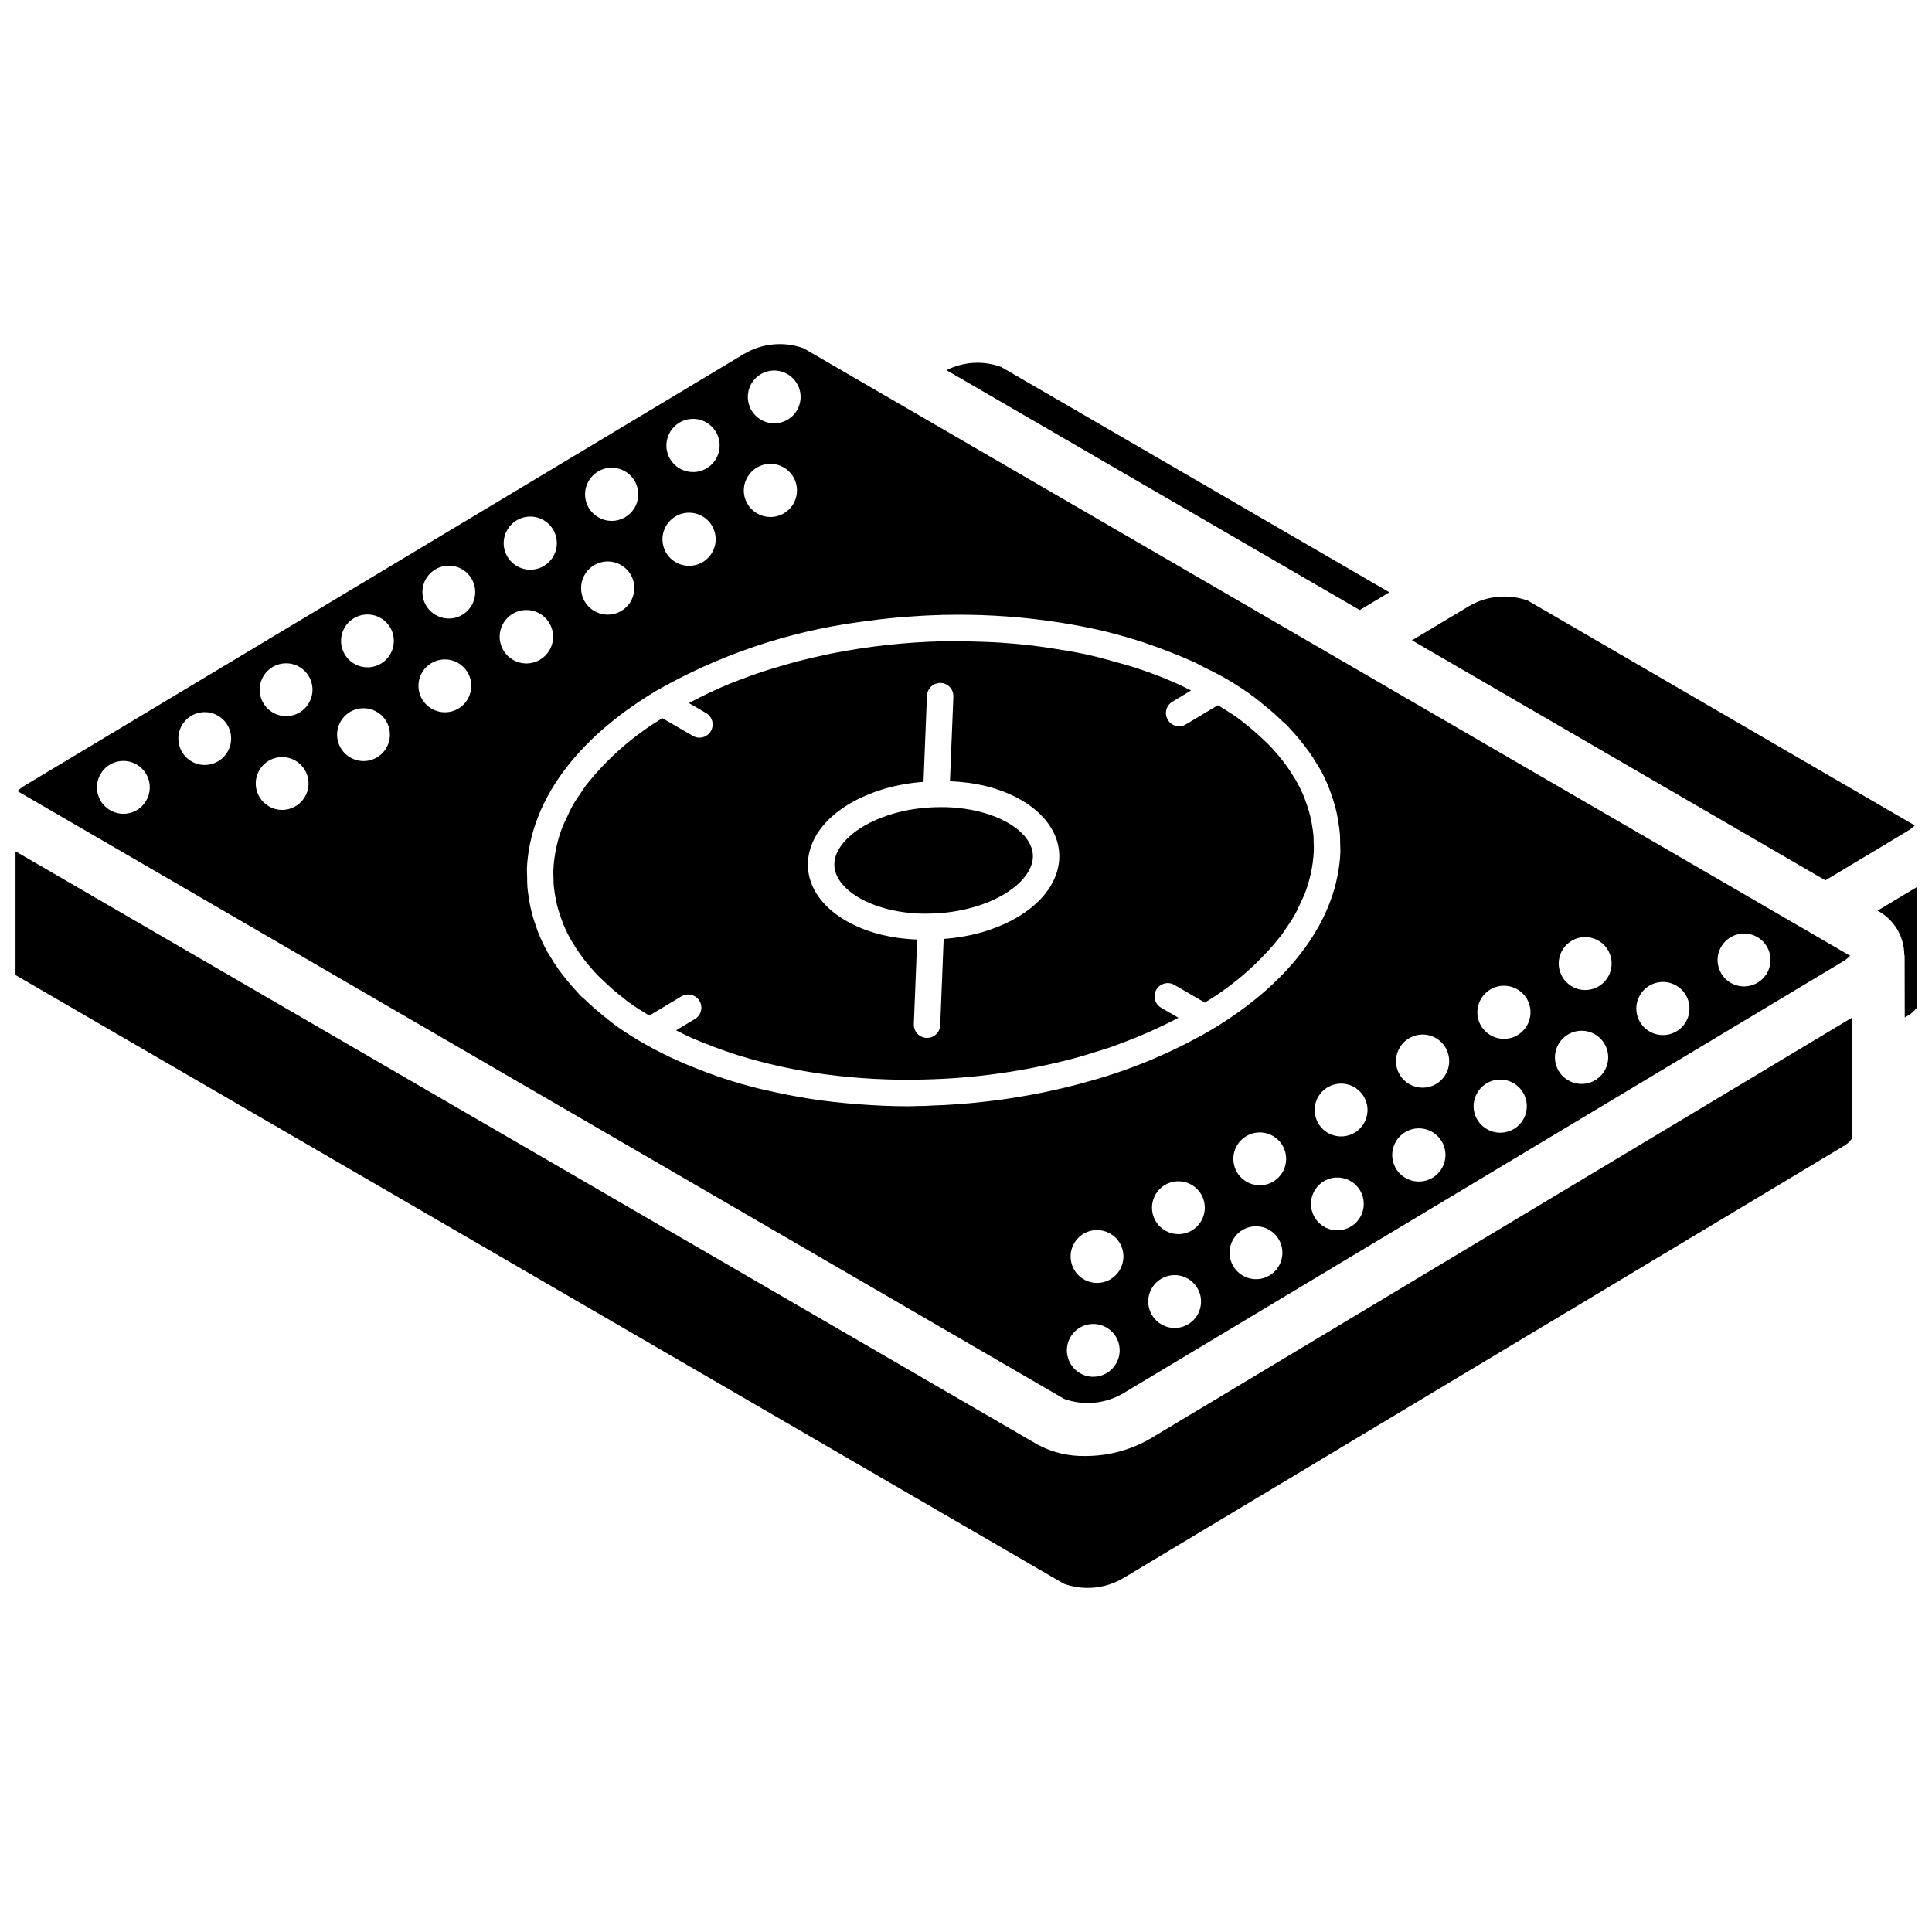
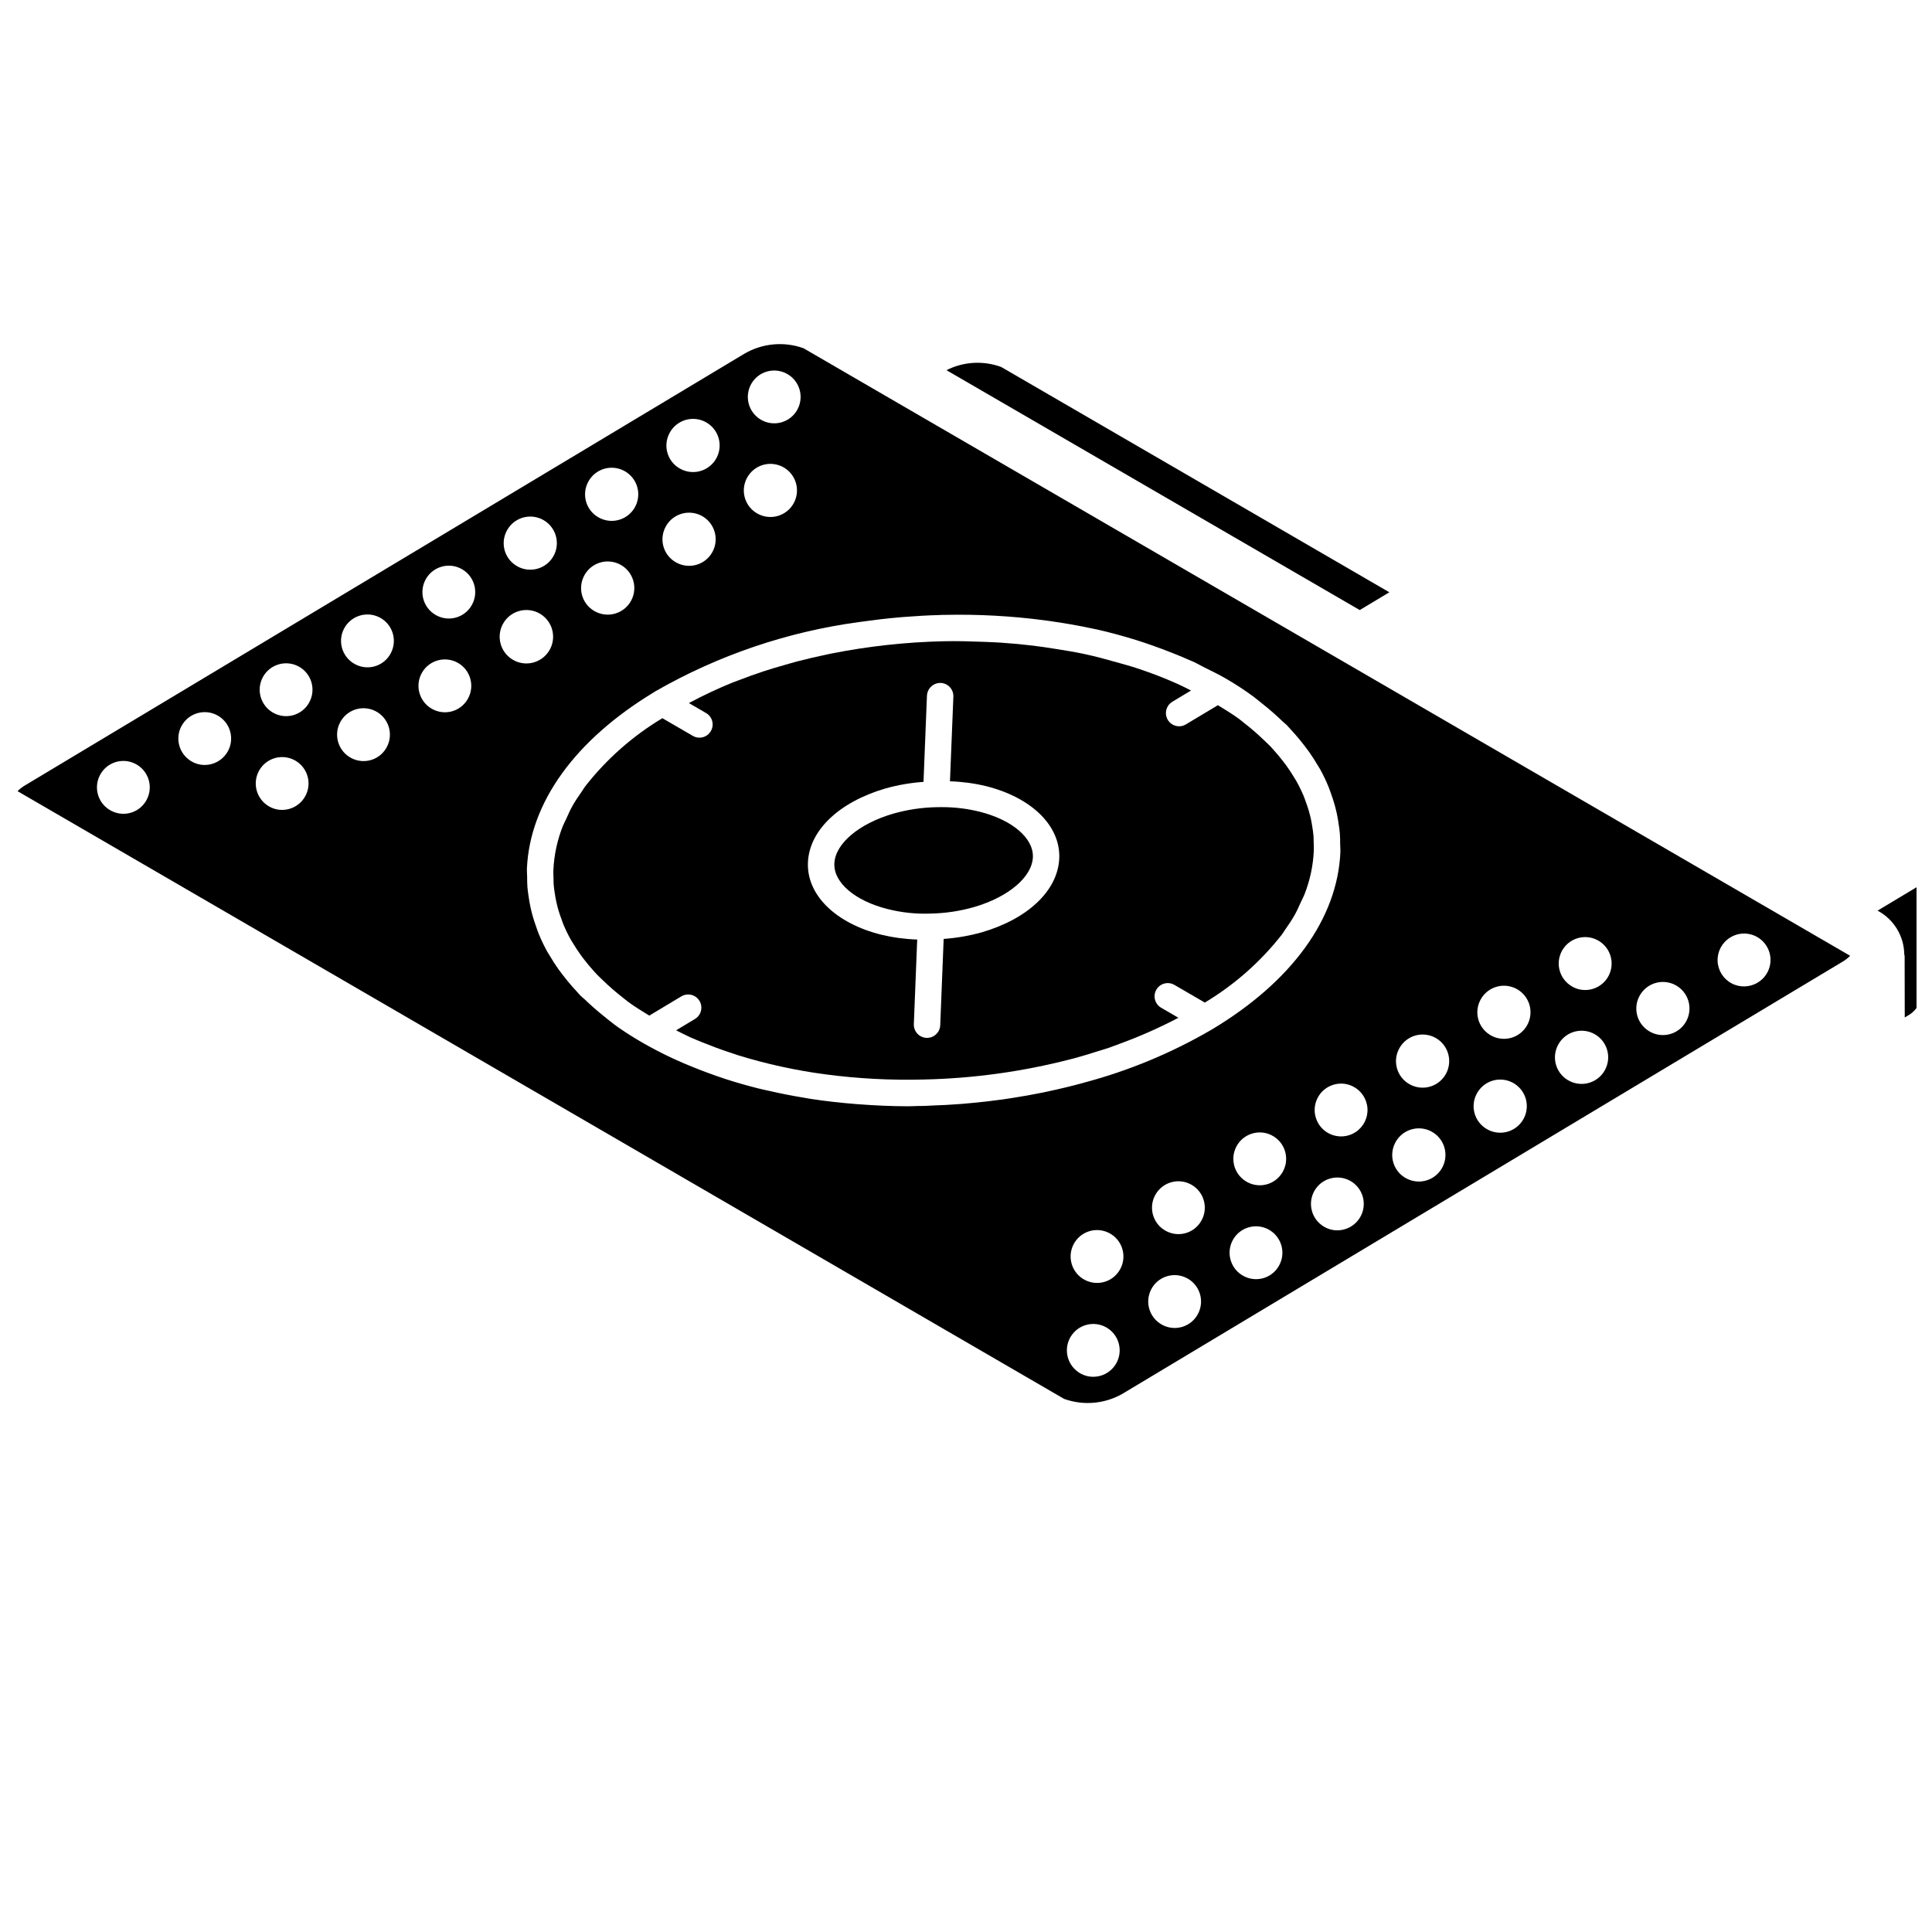
<svg xmlns="http://www.w3.org/2000/svg" width="800px" height="800px" version="1.1" viewBox="144 144 512 512">
  <defs>
    <clipPath id="d">
      <path d="m518 302h133.9v76h-133.9z" />
    </clipPath>
    <clipPath id="c">
      <path d="m148.09 369h486.91v196h-486.91z" />
    </clipPath>
    <clipPath id="b">
      <path d="m148.09 235h486.91v281h-486.91z" />
    </clipPath>
    <clipPath id="a">
      <path d="m641 379h10.902v35h-10.902z" />
    </clipPath>
  </defs>
  <path d="m437.84 421.68c1.02-0.348 1.988-0.742 2.992-1.105 5.301-1.941 10.465-4.231 15.461-6.856l-4.578-2.66c-1.672-0.969-2.242-3.113-1.27-4.785 0.969-1.672 3.109-2.238 4.781-1.27l8.066 4.688c7.859-4.711 14.781-10.824 20.43-18.035 0.277-0.375 0.496-0.766 0.762-1.145 0.945-1.34 1.859-2.688 2.633-4.062 0.609-1.082 1.086-2.195 1.59-3.301 0.32-0.703 0.711-1.398 0.988-2.109 1.465-3.715 2.305-7.648 2.481-11.637 0.031-0.766-0.02-1.527-0.039-2.289-0.02-0.551-0.008-1.105-0.051-1.652-0.062-0.793-0.191-1.574-0.312-2.359-0.102-0.66-0.215-1.32-0.355-1.977-0.156-0.711-0.328-1.422-0.531-2.125-0.234-0.82-0.512-1.629-0.809-2.438-0.199-0.543-0.375-1.094-0.602-1.637-0.578-1.367-1.234-2.703-1.965-4-0.152-0.27-0.336-0.535-0.496-0.805-0.664-1.113-1.383-2.219-2.172-3.305-0.262-0.359-0.539-0.715-0.812-1.07-0.789-1.023-1.629-2.031-2.527-3.027-0.277-0.305-0.547-0.617-0.836-0.922-0.488-0.516-1.047-1.012-1.566-1.516-1.727-1.684-3.547-3.262-5.457-4.738-0.422-0.324-0.805-0.668-1.242-0.988-1.758-1.297-3.707-2.484-5.652-3.672l-8.48 5.09c-0.543 0.328-1.164 0.504-1.797 0.5-1.574 0-2.953-1.051-3.371-2.566s0.223-3.125 1.574-3.934l4.961-2.981c-1.172-0.578-2.301-1.188-3.519-1.73-3.516-1.566-7.113-2.957-10.77-4.16-1.809-0.598-3.688-1.105-5.566-1.633-2.797-0.793-5.613-1.551-8.508-2.172-2.469-0.523-5.019-0.93-7.57-1.336-1.934-0.309-3.867-0.605-5.824-0.844-2.848-0.344-5.734-0.613-8.652-0.809-1.598-0.105-3.199-0.164-4.805-0.223-3.461-0.129-6.934-0.234-10.461-0.145-9.984 0.23-19.93 1.324-29.727 3.273-0.43 0.086-0.852 0.184-1.281 0.273-2.59 0.539-5.137 1.137-7.641 1.785-1.172 0.309-2.32 0.652-3.477 0.984-1.75 0.5-3.496 1-5.195 1.555-2.434 0.801-4.824 1.66-7.18 2.578-0.402 0.152-0.824 0.293-1.223 0.449-3.984 1.625-7.883 3.453-11.676 5.484l4.551 2.644c1.672 0.969 2.242 3.109 1.27 4.781-0.969 1.672-3.109 2.242-4.781 1.27l-8.066-4.684c-7.856 4.703-14.777 10.812-20.422 18.016-0.324 0.434-0.578 0.887-0.883 1.328-0.898 1.281-1.777 2.57-2.519 3.883-0.641 1.141-1.148 2.309-1.676 3.477-0.289 0.648-0.652 1.285-0.906 1.938-1.465 3.719-2.305 7.652-2.484 11.645-0.031 0.742 0.02 1.477 0.039 2.215 0.016 0.582 0.004 1.168 0.055 1.746 0.062 0.77 0.188 1.527 0.301 2.293 0.105 0.691 0.223 1.379 0.375 2.066 0.148 0.688 0.316 1.371 0.508 2.051 0.246 0.855 0.535 1.703 0.848 2.547 0.191 0.512 0.355 1.027 0.566 1.539 0.582 1.379 1.242 2.727 1.977 4.031 0.145 0.258 0.324 0.508 0.473 0.762 0.668 1.121 1.395 2.234 2.188 3.328 0.266 0.371 0.551 0.734 0.832 1.098 0.77 1 1.59 1.98 2.461 2.949 0.309 0.34 0.605 0.684 0.926 1.02 0.461 0.488 0.988 0.953 1.477 1.43 1.734 1.691 3.559 3.277 5.473 4.758 0.438 0.34 0.84 0.695 1.293 1.031 1.75 1.293 3.691 2.477 5.625 3.664l8.5-5.098c1.074-0.648 2.41-0.672 3.504-0.066 1.098 0.609 1.785 1.758 1.801 3.008 0.02 1.254-0.633 2.418-1.711 3.059l-4.984 2.992c1.238 0.613 2.43 1.258 3.719 1.836 1.074 0.477 2.176 0.918 3.273 1.367 2.332 0.945 4.719 1.844 7.195 2.66 0.746 0.25 1.48 0.516 2.234 0.75 7.535 2.32 15.25 4.008 23.066 5.047l0.055 0.008c8.672 1.148 17.418 1.605 26.156 1.371 13.098-0.289 26.117-2.09 38.801-5.367 0.289-0.074 0.582-0.137 0.871-0.215 2.16-0.578 4.246-1.234 6.332-1.895 0.988-0.312 1.992-0.594 2.969-0.926zm-33.719-30.59c-3.281 0.914-6.641 1.492-10.039 1.734l-0.91 22.859c-0.074 1.879-1.617 3.363-3.496 3.363h-0.137c-1.934-0.078-3.434-1.703-3.363-3.637l0.895-22.426c-3.211-0.102-6.398-0.531-9.52-1.277-12.148-3.035-19.781-10.543-19.441-19.125 0.344-8.516 8.23-16.039 20.598-19.648 3.277-0.91 6.637-1.492 10.031-1.73l0.914-22.867c0.109-1.922 1.723-3.406 3.644-3.356 1.93 0.082 3.43 1.711 3.356 3.641l-0.902 22.43c3.211 0.102 6.402 0.523 9.523 1.27 12.145 3.031 19.777 10.543 19.441 19.125-0.348 8.516-8.234 16.047-20.594 19.645z" />
  <path d="m403.58 359.1c-3.328-0.82-6.742-1.223-10.168-1.203-0.402 0-0.801 0-1.203 0.016-3.902 0.074-7.781 0.652-11.535 1.727-9.102 2.66-15.355 7.969-15.559 13.211v0.004c-0.207 5.051 5.481 9.895 14.145 12.062 3.711 0.934 7.539 1.336 11.363 1.188 3.91-0.074 7.789-0.656 11.547-1.734 9.09-2.652 15.344-7.961 15.555-13.207 0.203-5.051-5.488-9.898-14.145-12.062z" />
  <path d="m507.86 303.56 4.332-2.598-102.86-59.707c-4.746-1.742-10-1.434-14.508 0.848l109.52 63.57z" />
  <g clip-path="url(#d)">
-     <path d="m627.75 377.3 21.66-12.996c0.742-0.422 1.422-0.945 2.016-1.559l-102.51-59.566c-5.195-1.863-10.953-1.312-15.703 1.496l-15.035 9.02 107.29 62.281z" />
-   </g>
+     </g>
  <g clip-path="url(#c)">
-     <path d="m448.89 525.23c-5.238 3.043-11.191 4.637-17.25 4.625-4.418 0.105-8.793-0.938-12.688-3.031l-270.84-157.21v32.766c0.094 0.07 0.191 0.133 0.293 0.191l277.56 161.15c5.199 1.863 10.961 1.312 15.715-1.496l190.59-114.32c1.051-0.52 1.941-1.316 2.574-2.305l-0.062-31.906z" />
-   </g>
+     </g>
  <g clip-path="url(#b)">
    <path d="m441.7 513.23 190.55-114.34c0.758-0.434 1.449-0.973 2.059-1.598l-277.38-161.01c-5.195-1.863-10.953-1.316-15.707 1.488l-190.55 114.34c-0.738 0.426-1.418 0.949-2.016 1.559l277.34 161.05c5.195 1.867 10.957 1.32 15.711-1.492zm-2.277-7.305c-1.312 1.844-3.438 2.938-5.699 2.938-1.449 0.004-2.863-0.449-4.039-1.297l-0.047-0.035c-3.129-2.258-3.84-6.625-1.586-9.758 2.254-3.133 6.617-3.848 9.754-1.598 3.137 2.246 3.859 6.609 1.617 9.75zm1.559-25.816c-0.82 1.664-2.269 2.93-4.027 3.519-1.758 0.59-3.676 0.453-5.336-0.375l-0.055-0.027c-3.445-1.742-4.828-5.945-3.094-9.395 1.738-3.449 5.941-4.84 9.391-3.106 3.453 1.73 4.848 5.93 3.121 9.383zm20.566 11.938c-0.816 1.664-2.269 2.93-4.023 3.519-1.758 0.59-3.68 0.457-5.336-0.375l-0.055-0.027c-3.445-1.742-4.832-5.945-3.094-9.395 1.738-3.449 5.938-4.84 9.391-3.106 3.449 1.73 4.848 5.93 3.121 9.383zm0.816-24.531c-0.914 1.617-2.43 2.801-4.219 3.293-1.789 0.488-3.699 0.246-5.309-0.676l-0.047-0.027c-3.344-1.93-4.492-6.203-2.566-9.547 1.922-3.348 6.195-4.504 9.543-2.582 3.348 1.918 4.512 6.188 2.598 9.539zm20.746 11.598c-0.82 1.66-2.269 2.93-4.027 3.519s-3.68 0.453-5.336-0.379l-0.055-0.027c-3.445-1.738-4.828-5.945-3.094-9.391 1.738-3.449 5.938-4.84 9.391-3.109 3.449 1.734 4.848 5.934 3.121 9.387zm0.668-24.301c-0.973 1.574-2.535 2.699-4.34 3.117-1.805 0.422-3.703 0.105-5.273-0.875l-0.055-0.035c-3.266-2.062-4.242-6.375-2.188-9.641 2.059-3.266 6.371-4.254 9.641-2.203 3.269 2.051 4.262 6.363 2.215 9.637zm20.328 12.301c-1.312 1.84-3.434 2.938-5.699 2.938-1.449 0.004-2.859-0.453-4.035-1.297l-0.051-0.035c-3.129-2.258-3.836-6.625-1.586-9.758 2.254-3.133 6.621-3.848 9.758-1.602 3.137 2.25 3.859 6.613 1.613 9.754zm98.375-74.641c3.266-2.055 7.578-1.078 9.641 2.184 2.062 3.262 1.094 7.578-2.164 9.645l-0.055 0.035c-2.121 1.332-4.793 1.434-7.004 0.262-2.215-1.172-3.633-3.438-3.719-5.941-0.086-2.504 1.172-4.863 3.301-6.184zm-23.781 15.094c1.496-2.422 4.305-3.707 7.117-3.25s5.07 2.562 5.723 5.336c0.652 2.773-0.43 5.664-2.742 7.328-2.316 1.66-5.402 1.766-7.82 0.262l-0.055-0.035c-1.574-0.98-2.691-2.551-3.109-4.359-0.414-1.809-0.098-3.707 0.887-5.281zm-20.32-12.293c1.926-2.699 5.484-3.676 8.52-2.344 3.039 1.332 4.727 4.609 4.047 7.859-0.68 3.246-3.539 5.57-6.856 5.574-1.449 0.004-2.863-0.449-4.039-1.297l-0.047-0.035c-1.512-1.078-2.531-2.711-2.836-4.543-0.305-1.828 0.129-3.707 1.211-5.215zm-1.566 25.816c1.258-2.559 3.938-4.109 6.785-3.922 2.848 0.184 5.301 2.07 6.215 4.773 0.914 2.703 0.105 5.688-2.043 7.566-2.148 1.875-5.219 2.269-7.773 1l-0.055-0.027c-1.66-0.832-2.922-2.285-3.508-4.047-0.59-1.762-0.453-3.684 0.379-5.344zm-20.242-12.523c1.496-2.426 4.309-3.707 7.117-3.25 2.812 0.457 5.074 2.562 5.723 5.336 0.652 2.769-0.43 5.664-2.742 7.324-2.312 1.664-5.402 1.766-7.82 0.266l-0.055-0.035c-1.574-0.984-2.691-2.555-3.109-4.363-0.414-1.805-0.094-3.707 0.887-5.277zm-1.133 25.117c1.398-2.484 4.156-3.879 6.988-3.535s5.172 2.363 5.934 5.109c0.762 2.75-0.211 5.684-2.461 7.438-2.246 1.75-5.332 1.973-7.809 0.562l-0.047-0.027c-1.613-0.922-2.793-2.445-3.281-4.234-0.488-1.789-0.246-3.699 0.676-5.312zm-20.566-11.938c1.398-2.484 4.156-3.879 6.984-3.535 2.832 0.344 5.176 2.363 5.938 5.109 0.758 2.75-0.211 5.684-2.461 7.438-2.25 1.75-5.332 1.973-7.812 0.562l-0.047-0.027c-1.613-0.922-2.793-2.445-3.281-4.234-0.488-1.789-0.242-3.703 0.68-5.312zm-1.184 25.215c1.258-2.559 3.938-4.109 6.785-3.922 2.844 0.184 5.301 2.07 6.215 4.773 0.914 2.703 0.105 5.691-2.043 7.566s-5.219 2.269-7.773 1l-0.055-0.027c-1.66-0.832-2.922-2.285-3.508-4.047-0.59-1.762-0.453-3.684 0.379-5.344zm-11.18-15.066c2.242 1.109 3.719 3.328 3.883 5.824 0.16 2.492-1.023 4.883-3.106 6.273-2.078 1.387-4.742 1.555-6.981 0.449l-0.055-0.027c-3.445-1.738-4.836-5.93-3.113-9.379 1.727-3.449 5.918-4.856 9.371-3.141zm-156.48-188.96c3.449-1.73 7.648-0.348 9.387 3.098 1.742 3.441 0.367 7.644-3.07 9.395l-0.055 0.027c-3.457 1.715-7.644 0.309-9.371-3.141-1.723-3.449-0.332-7.644 3.109-9.379zm-3.848 27.332c1.496-2.422 4.309-3.703 7.117-3.246 2.812 0.453 5.07 2.562 5.723 5.336 0.652 2.769-0.43 5.664-2.742 7.324-2.312 1.664-5.402 1.766-7.82 0.266l-0.055-0.035c-1.574-0.984-2.691-2.555-3.109-4.363-0.414-1.805-0.098-3.707 0.887-5.281zm-20.84-11.32c1.258-2.562 3.938-4.109 6.785-3.926 2.844 0.188 5.301 2.074 6.215 4.777 0.914 2.699 0.105 5.688-2.043 7.562-2.148 1.879-5.219 2.273-7.773 1l-0.055-0.027c-1.66-0.828-2.922-2.285-3.508-4.043-0.59-1.762-0.453-3.684 0.379-5.344zm-0.863 24.504c1.402-2.484 4.16-3.879 6.988-3.535 2.832 0.344 5.176 2.363 5.938 5.109 0.758 2.75-0.211 5.684-2.461 7.438-2.25 1.75-5.332 1.973-7.812 0.562l-0.047-0.027c-1.613-0.922-2.793-2.445-3.281-4.234-0.488-1.789-0.242-3.703 0.676-5.312zm-20.512-11.91c1.398-2.484 4.156-3.883 6.988-3.535 2.828 0.344 5.172 2.363 5.934 5.109 0.762 2.746-0.211 5.684-2.461 7.434-2.25 1.754-5.332 1.977-7.809 0.566l-0.051-0.027c-1.609-0.922-2.789-2.445-3.277-4.234-0.488-1.793-0.246-3.703 0.676-5.312zm-1.238 25.188c1.258-2.562 3.938-4.109 6.785-3.922 2.848 0.184 5.301 2.07 6.215 4.773s0.109 5.688-2.043 7.566c-2.148 1.875-5.219 2.269-7.773 0.996l-0.055-0.027c-1.66-0.828-2.922-2.285-3.508-4.043-0.586-1.762-0.449-3.684 0.379-5.344zm-20.184-12.492c1.496-2.422 4.305-3.707 7.117-3.25 2.809 0.457 5.07 2.562 5.723 5.336 0.652 2.773-0.434 5.664-2.746 7.328-2.312 1.66-5.398 1.766-7.82 0.262l-0.055-0.035c-1.57-0.984-2.691-2.551-3.106-4.359-0.418-1.809-0.098-3.707 0.887-5.281zm-95.594 71.547c-0.82 1.66-2.269 2.93-4.027 3.519-1.758 0.59-3.676 0.453-5.332-0.379l-0.055-0.027c-3.449-1.738-4.832-5.945-3.094-9.391 1.734-3.449 5.938-4.84 9.387-3.109 3.453 1.734 4.848 5.934 3.121 9.387zm21-12c-1.312 1.84-3.438 2.938-5.699 2.938-1.449 0.004-2.863-0.453-4.039-1.297l-0.047-0.035c-3.129-2.258-3.84-6.625-1.586-9.758 2.254-3.133 6.617-3.848 9.754-1.602 3.137 2.25 3.859 6.613 1.617 9.754zm20.512 11.91c-1.312 1.844-3.434 2.938-5.699 2.938-1.445 0.004-2.859-0.449-4.035-1.297l-0.051-0.035c-3.129-2.258-3.836-6.625-1.582-9.758 2.25-3.133 6.617-3.848 9.754-1.602 3.137 2.25 3.859 6.613 1.613 9.754zm1.43-25.449c-0.91 1.617-2.43 2.801-4.219 3.293-1.789 0.492-3.699 0.25-5.309-0.676l-0.047-0.027c-3.344-1.93-4.492-6.199-2.566-9.547 1.926-3.348 6.195-4.5 9.543-2.582 3.352 1.918 4.512 6.188 2.598 9.539zm20.699 11.57c-0.82 1.664-2.269 2.93-4.027 3.519-1.758 0.59-3.68 0.453-5.336-0.375l-0.055-0.027c-3.445-1.742-4.828-5.945-3.094-9.395 1.738-3.449 5.938-4.84 9.391-3.106 3.449 1.73 4.848 5.93 3.121 9.383zm1.043-24.848c-0.82 1.664-2.269 2.93-4.023 3.519-1.758 0.59-3.68 0.457-5.336-0.375l-0.055-0.027c-3.445-1.742-4.832-5.945-3.094-9.395 1.738-3.445 5.938-4.836 9.391-3.106 3.449 1.73 4.844 5.93 3.117 9.383zm20.336 12.254c-0.91 1.617-2.43 2.801-4.215 3.293-1.789 0.488-3.699 0.246-5.309-0.676l-0.047-0.027c-3.344-1.93-4.492-6.203-2.57-9.547 1.926-3.348 6.195-4.504 9.547-2.582 3.348 1.918 4.508 6.188 2.594 9.539zm1.047-24.848c-0.91 1.617-2.43 2.801-4.219 3.293-1.789 0.492-3.699 0.25-5.309-0.676l-0.047-0.027c-3.344-1.93-4.492-6.199-2.566-9.547 1.926-3.348 6.195-4.5 9.543-2.582 3.352 1.918 4.512 6.188 2.598 9.539zm10.758 14.387-0.055-0.035c-3.305-2.082-4.297-6.449-2.219-9.754 2.078-3.305 6.438-4.309 9.75-2.238 3.309 2.066 4.32 6.426 2.262 9.742-2.062 3.316-6.418 4.34-9.738 2.285zm140.58 114.77c-2.703 0.551-5.426 1.031-8.176 1.457-0.836 0.129-1.668 0.262-2.512 0.379-2.688 0.375-5.379 0.68-8.086 0.934-0.879 0.082-1.758 0.168-2.644 0.238-2.82 0.223-5.644 0.371-8.473 0.461-0.477 0.016-0.941 0.066-1.418 0.078-0.602 0.012-1.199 0.012-1.797 0.02-0.848 0.012-1.691 0.074-2.535 0.074-4.391 0-8.758-0.207-13.094-0.531l-0.707-0.051c-4.07-0.32-8.102-0.77-12.078-1.379-0.613-0.094-1.207-0.211-1.816-0.312-3.019-0.496-5.996-1.082-8.93-1.75-1.059-0.238-2.125-0.457-3.164-0.715-2.969-0.746-5.883-1.582-8.738-2.508-1.598-0.512-3.133-1.078-4.68-1.641-1.43-0.523-2.832-1.078-4.227-1.648-4.981-2-9.793-4.383-14.402-7.129-2.328-1.41-4.43-2.777-6.25-4.133-0.156-0.117-0.285-0.242-0.441-0.355-0.809-0.602-1.559-1.238-2.332-1.863-1.738-1.395-3.367-2.828-4.891-4.305-0.352-0.344-0.781-0.641-1.121-0.988-0.305-0.309-0.559-0.633-0.852-0.941-0.441-0.465-0.855-0.938-1.273-1.41-0.906-1.027-1.766-2.066-2.57-3.125-0.391-0.508-0.785-1.012-1.152-1.527-0.855-1.207-1.633-2.43-2.359-3.668-0.207-0.352-0.449-0.695-0.645-1.051-0.824-1.504-1.562-3.051-2.215-4.637-0.27-0.652-0.48-1.316-0.715-1.98-0.344-0.957-0.664-1.918-0.934-2.891-0.219-0.785-0.406-1.574-0.574-2.363-0.188-0.871-0.328-1.742-0.457-2.617-0.121-0.84-0.254-1.676-0.324-2.519-0.074-0.949-0.07-1.902-0.078-2.856-0.008-0.691-0.09-1.379-0.059-2.074 0.766-17.504 12.734-34.098 33.688-46.77l0.047-0.031c0.098-0.059 0.18-0.121 0.273-0.18 16.684-9.582 35.066-15.828 54.133-18.387 0.344-0.051 0.691-0.094 1.035-0.141 3.086-0.438 6.184-0.797 9.293-1.074 0.527-0.047 1.055-0.09 1.586-0.129 3.113-0.25 6.231-0.422 9.352-0.508 0.258-0.008 0.508-0.035 0.77-0.043 0.145-0.004 0.285 0.012 0.434 0.008 8.859-0.199 17.723 0.277 26.512 1.434 0.539 0.07 1.074 0.145 1.609 0.219 3.859 0.551 7.676 1.207 11.41 2.027 0.309 0.066 0.625 0.117 0.934 0.184 3.508 0.797 6.938 1.738 10.305 2.777 1.543 0.473 3.023 0.996 4.519 1.516 1.715 0.602 3.402 1.234 5.062 1.898 1.742 0.691 3.473 1.387 5.137 2.148 0.168 0.074 0.344 0.137 0.512 0.211 0.906 0.406 1.859 0.98 2.773 1.434 1.977 0.984 3.984 1.941 5.832 3.023 2.547 1.469 5.008 3.078 7.375 4.824 0.109 0.078 0.199 0.168 0.309 0.246 0.699 0.52 1.336 1.07 2.008 1.605 1.895 1.488 3.707 3.078 5.434 4.758 0.32 0.312 0.719 0.582 1.031 0.898 0.293 0.301 0.539 0.613 0.824 0.914 0.461 0.488 0.898 0.98 1.336 1.477 0.887 1.008 1.727 2.027 2.516 3.062 0.398 0.52 0.805 1.039 1.18 1.566 0.844 1.188 1.609 2.398 2.328 3.621 0.215 0.367 0.469 0.723 0.672 1.09 0.82 1.5 1.559 3.043 2.207 4.625 0.273 0.66 0.484 1.332 0.723 1.996 0.34 0.953 0.66 1.91 0.926 2.875 0.219 0.789 0.41 1.578 0.582 2.375 0.184 0.867 0.324 1.734 0.449 2.609 0.125 0.84 0.258 1.676 0.324 2.523 0.078 0.945 0.074 1.898 0.082 2.852 0.008 0.695 0.09 1.379 0.059 2.078-0.766 17.602-12.84 34.281-34.004 46.977l-0.059 0.035-0.039 0.02c-10.562 6.168-21.906 10.887-33.723 14.031l-0.523 0.152c-2.879 0.785-5.793 1.488-8.738 2.117-0.59 0.129-1.18 0.262-1.773 0.383z" />
  </g>
  <g clip-path="url(#a)">
    <path d="m641.57 385.33 0.02 0.008c4.285 2.281 6.992 6.711 7.059 11.566 0.012 0.164 0.094 0.301 0.098 0.469l0.031 16.266 0.629-0.379c0.992-0.52 1.852-1.254 2.516-2.156v-31.984z" />
  </g>
</svg>